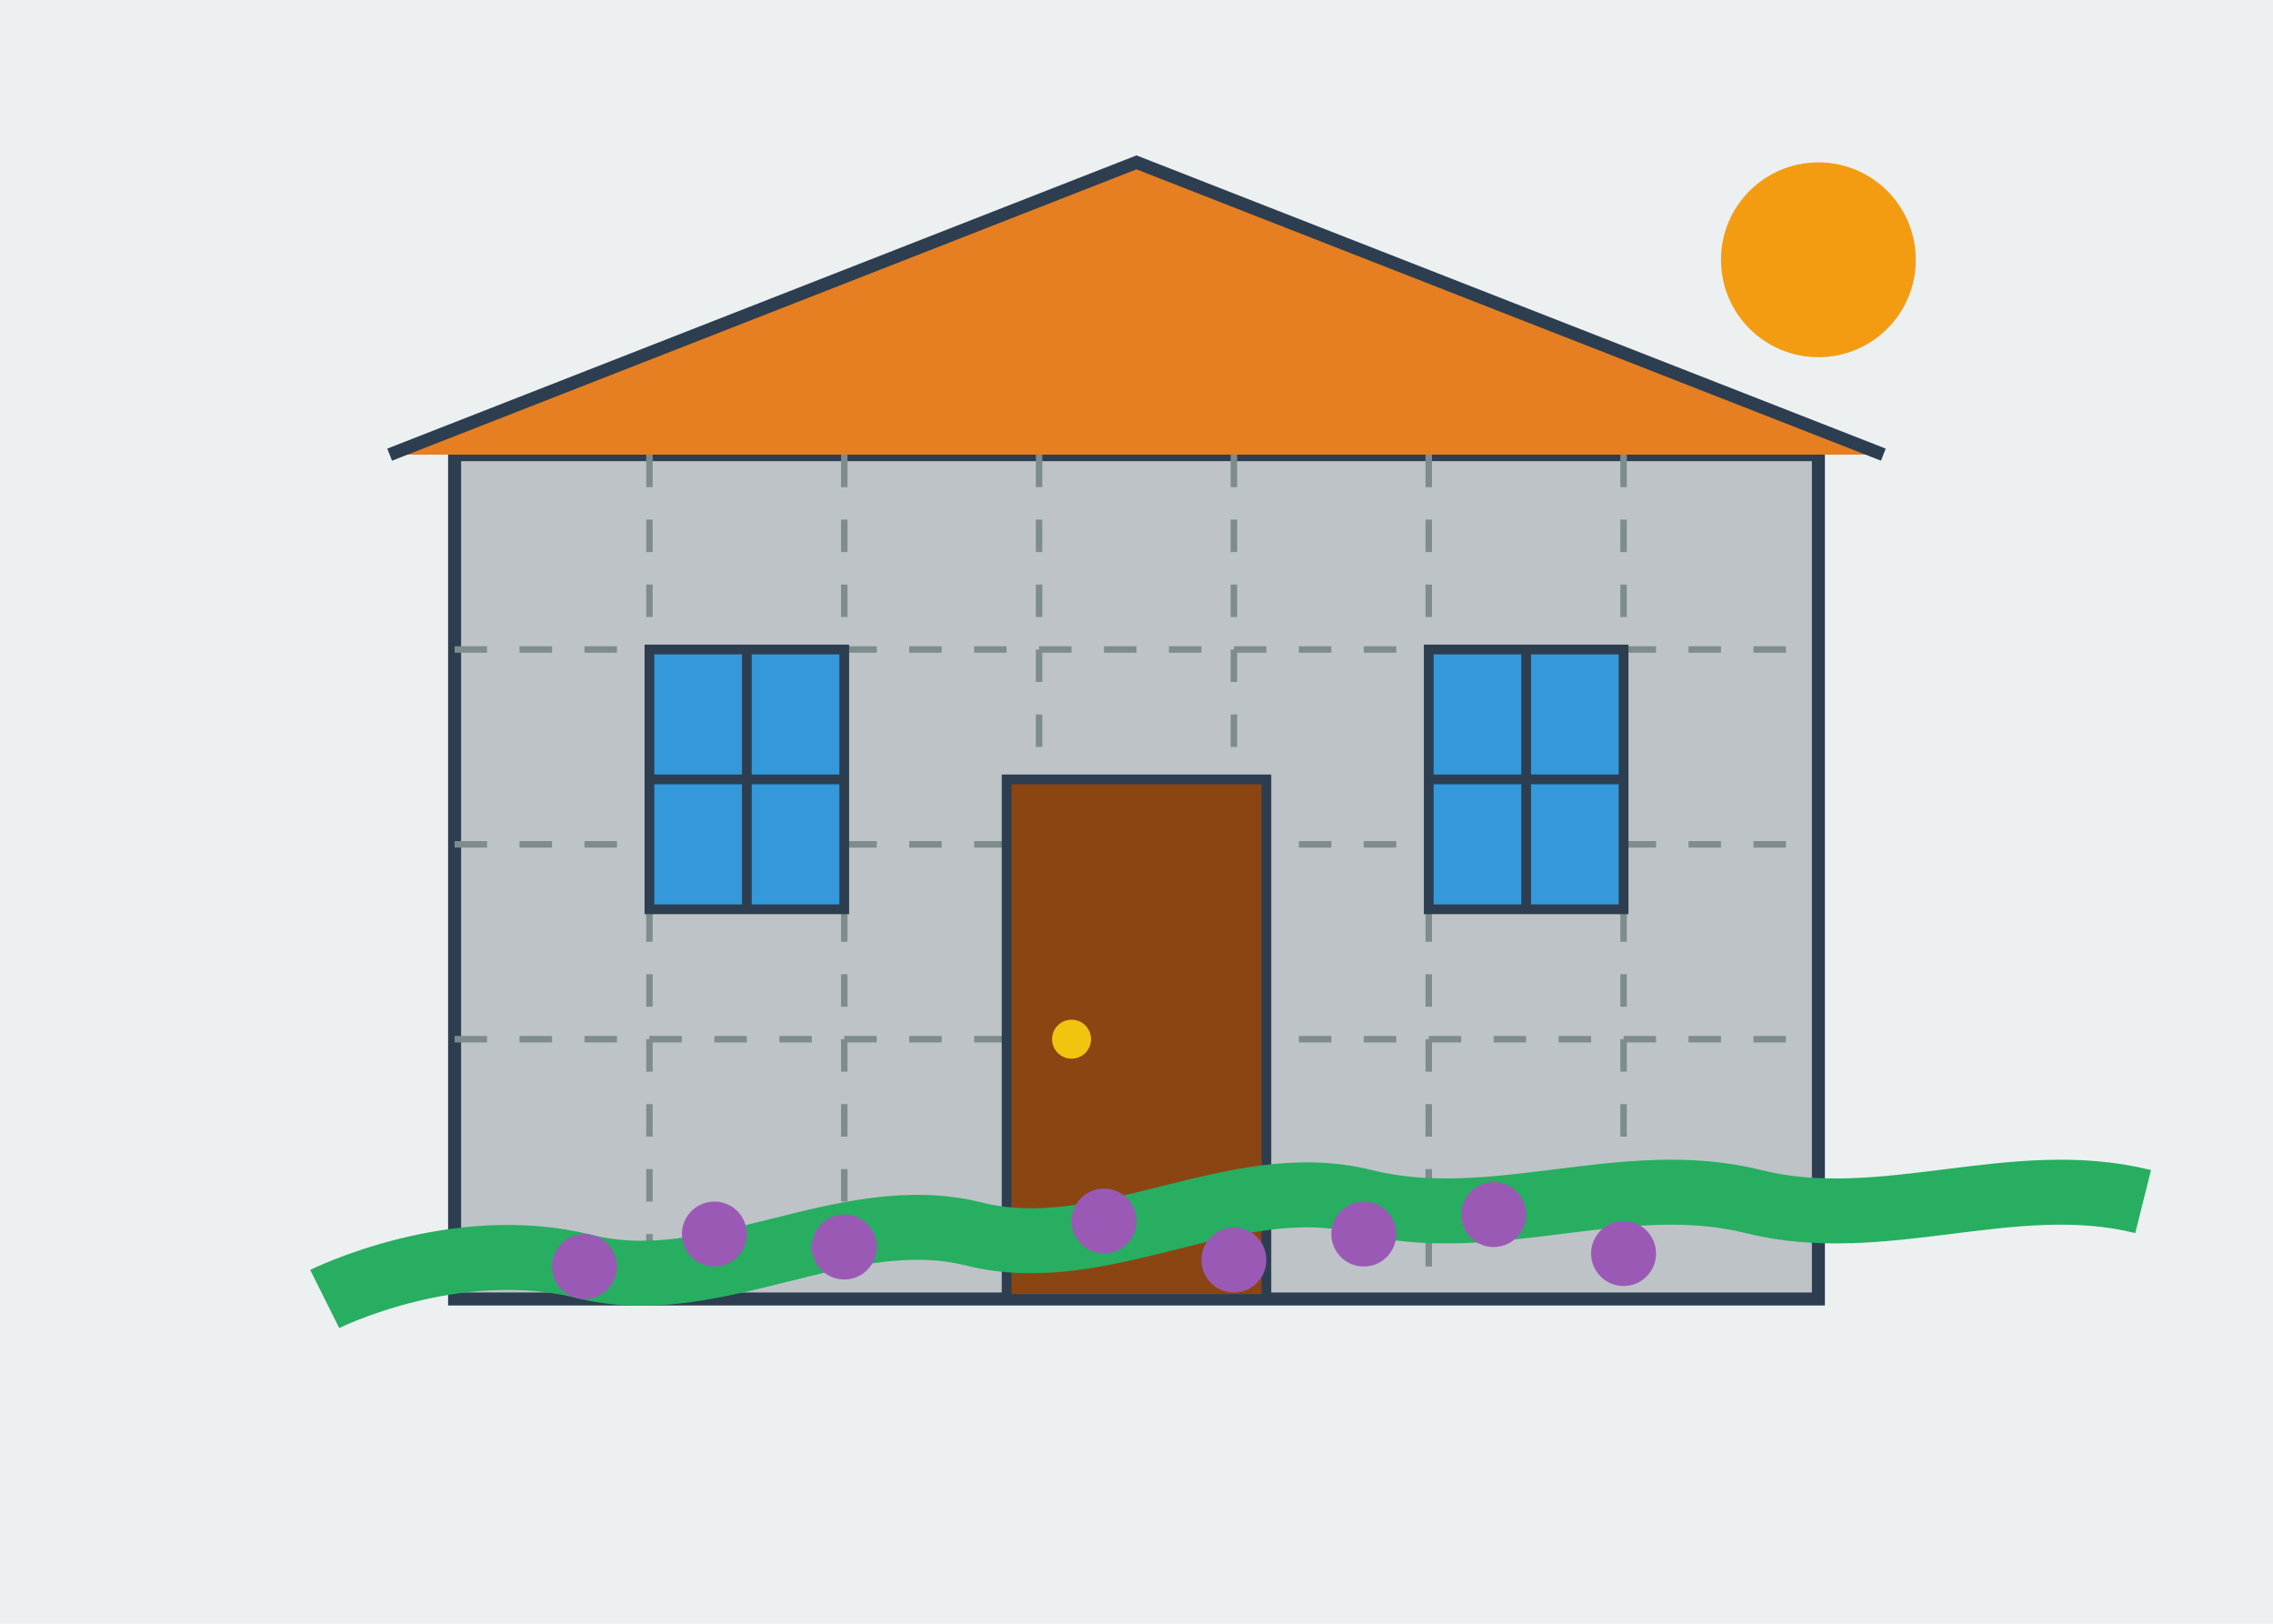
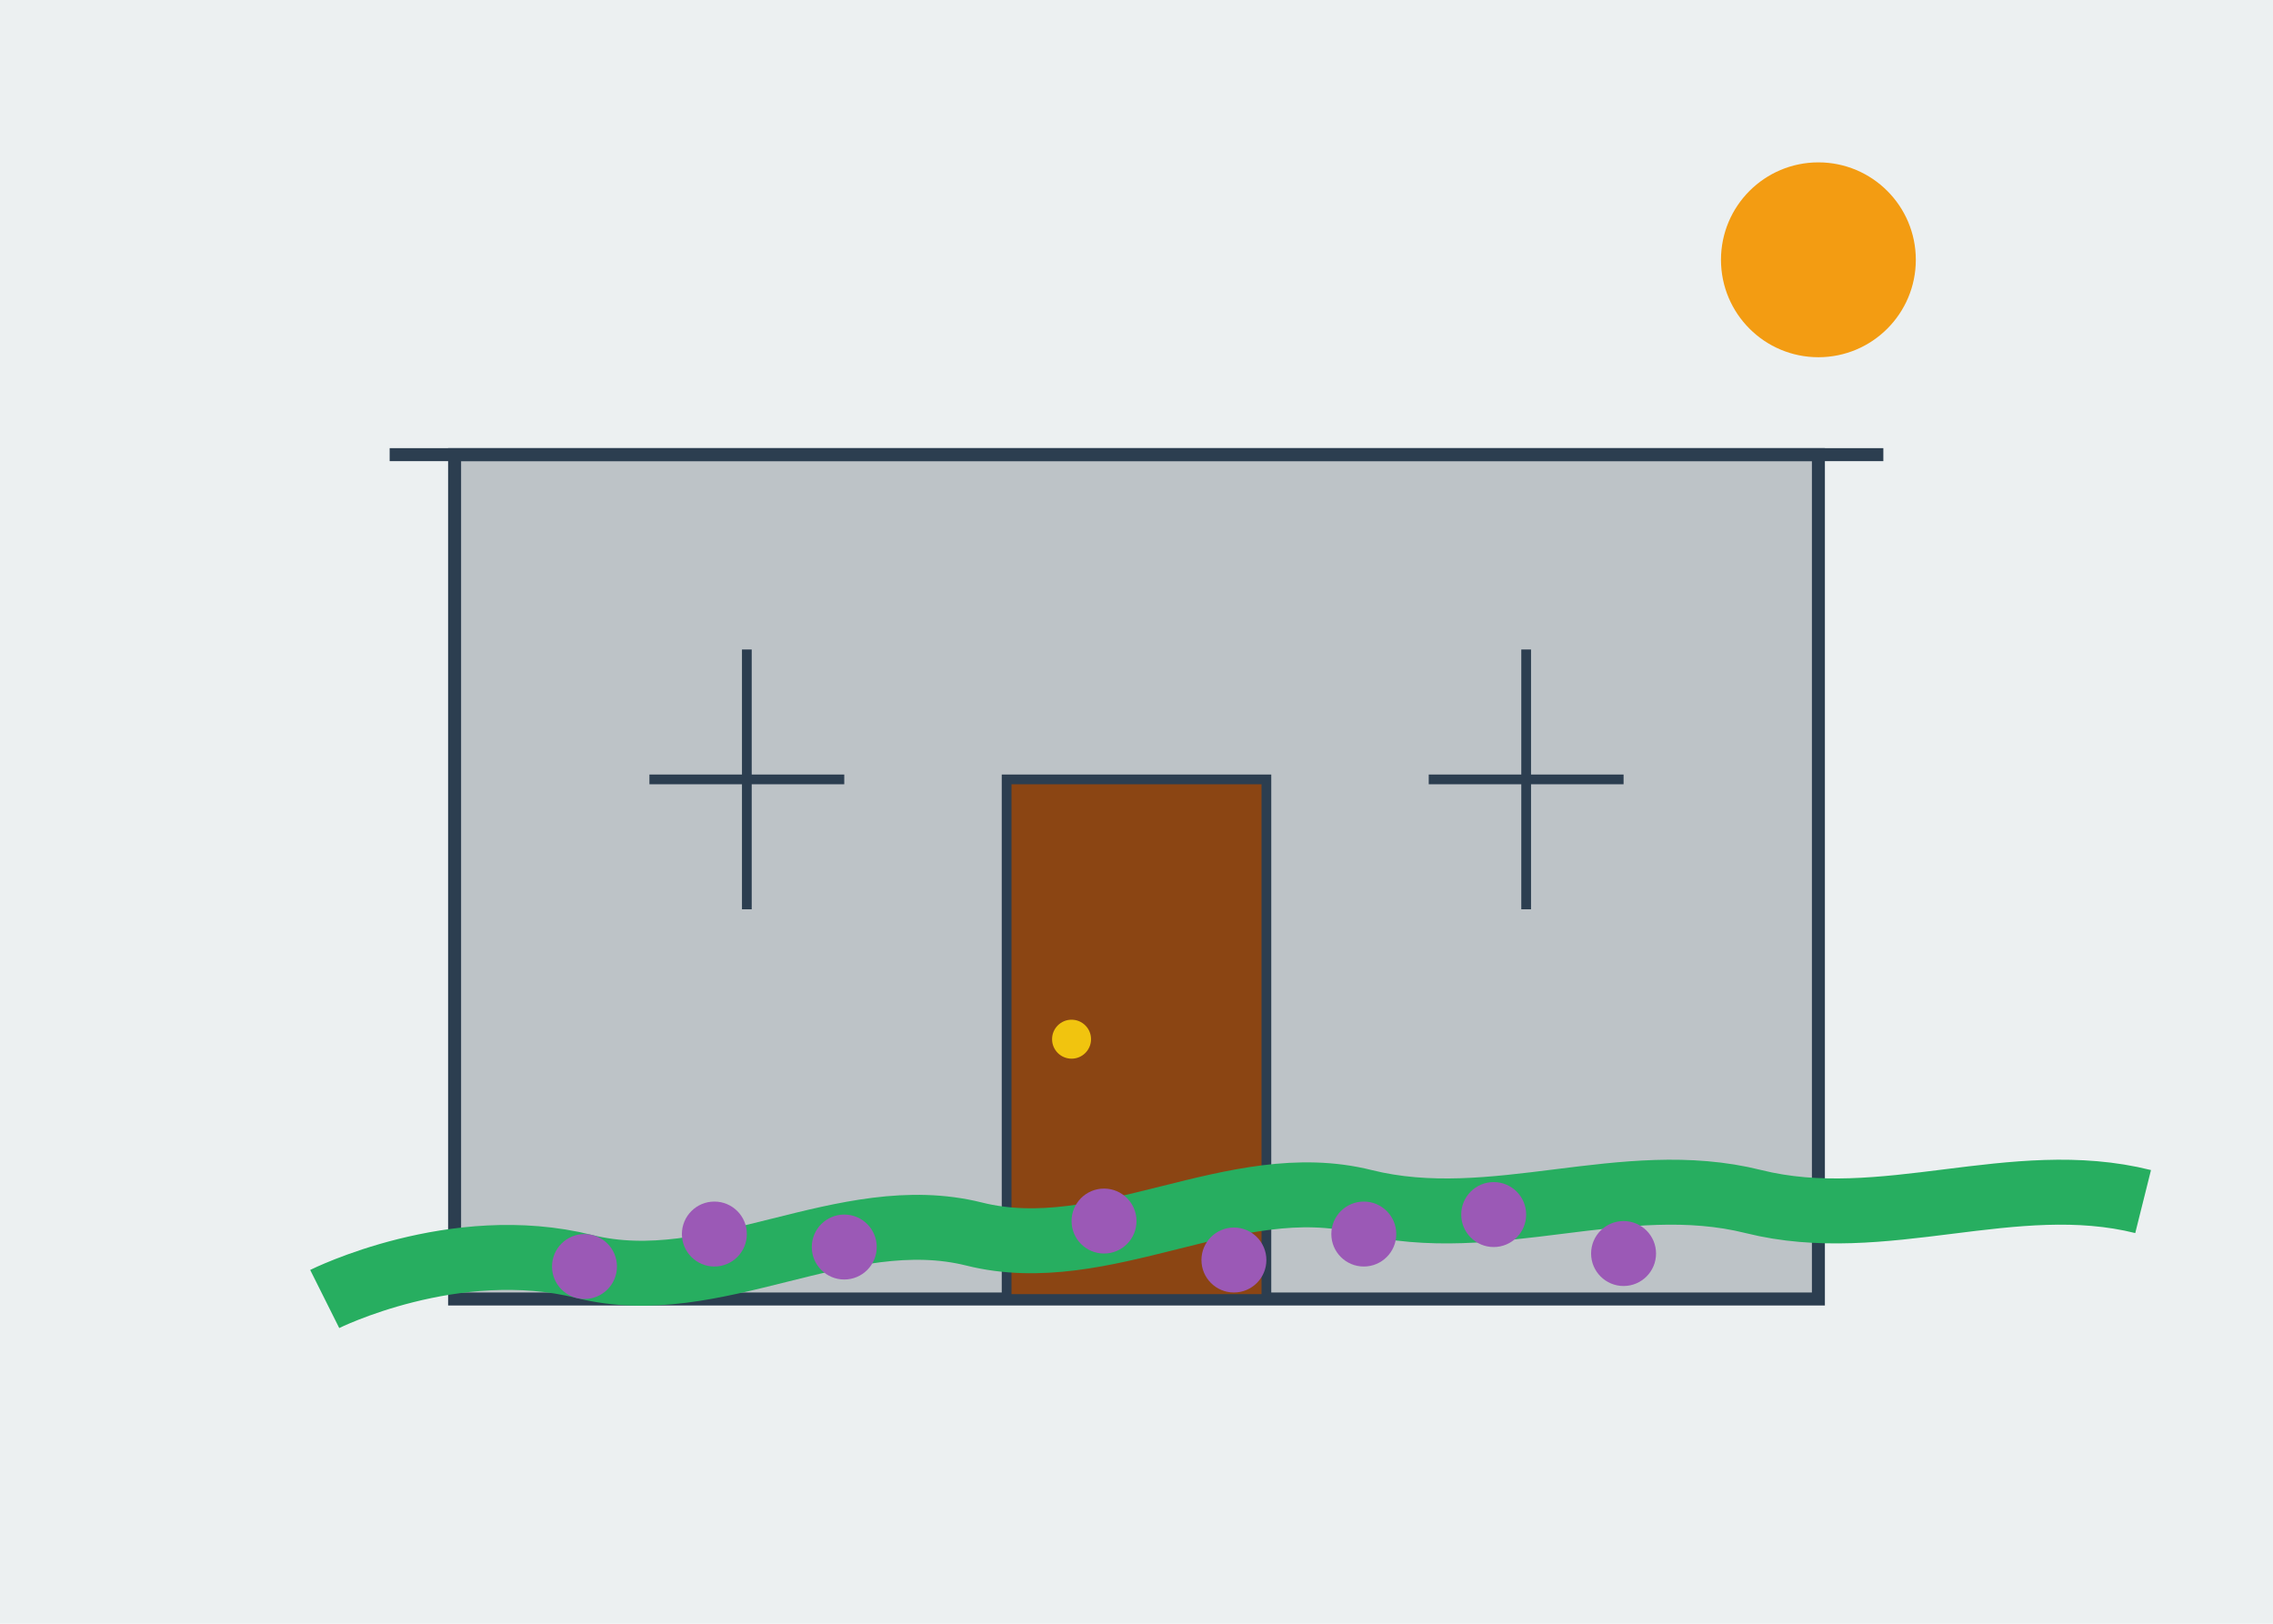
<svg xmlns="http://www.w3.org/2000/svg" width="350" height="250" viewBox="0 0 350 250" fill="none">
  <rect width="350" height="250" fill="#ecf0f1" />
  <rect x="70" y="70" width="210" height="130" fill="#bdc3c7" stroke="#2c3e50" stroke-width="2" />
-   <path d="M70 100H280M70 130H280M70 160H280M100 70V200M130 70V200M160 70V200M190 70V200M220 70V200M250 70V200" stroke="#7f8c8d" stroke-width="1" stroke-dasharray="5 5" />
-   <path d="M60 70L175 25L290 70" fill="#e67e22" stroke="#2c3e50" stroke-width="2" />
-   <rect x="100" y="100" width="30" height="40" fill="#3498db" stroke="#2c3e50" stroke-width="1.5" />
+   <path d="M60 70L290 70" fill="#e67e22" stroke="#2c3e50" stroke-width="2" />
  <path d="M100 120H130" stroke="#2c3e50" stroke-width="1.5" />
  <path d="M115 100V140" stroke="#2c3e50" stroke-width="1.5" />
-   <rect x="220" y="100" width="30" height="40" fill="#3498db" stroke="#2c3e50" stroke-width="1.5" />
  <path d="M220 120H250" stroke="#2c3e50" stroke-width="1.5" />
  <path d="M235 100V140" stroke="#2c3e50" stroke-width="1.5" />
  <rect x="155" y="120" width="40" height="80" fill="#8b4513" stroke="#2c3e50" stroke-width="1.5" />
  <circle cx="165" cy="160" r="3" fill="#f1c40f" />
  <path d="M50 200C50 200 70 190 90 195C110 200 130 185 150 190C170 195 190 180 210 185C230 190 250 180 270 185C290 190 310 180 330 185" stroke="#27ae60" stroke-width="10" />
  <circle cx="90" cy="195" r="5" fill="#9b59b6" />
  <circle cx="110" cy="190" r="5" fill="#9b59b6" />
  <circle cx="130" cy="192" r="5" fill="#9b59b6" />
  <circle cx="170" cy="188" r="5" fill="#9b59b6" />
  <circle cx="190" cy="194" r="5" fill="#9b59b6" />
  <circle cx="210" cy="190" r="5" fill="#9b59b6" />
  <circle cx="230" cy="187" r="5" fill="#9b59b6" />
  <circle cx="250" cy="193" r="5" fill="#9b59b6" />
  <circle cx="280" cy="40" r="15" fill="#f39c12" />
</svg>